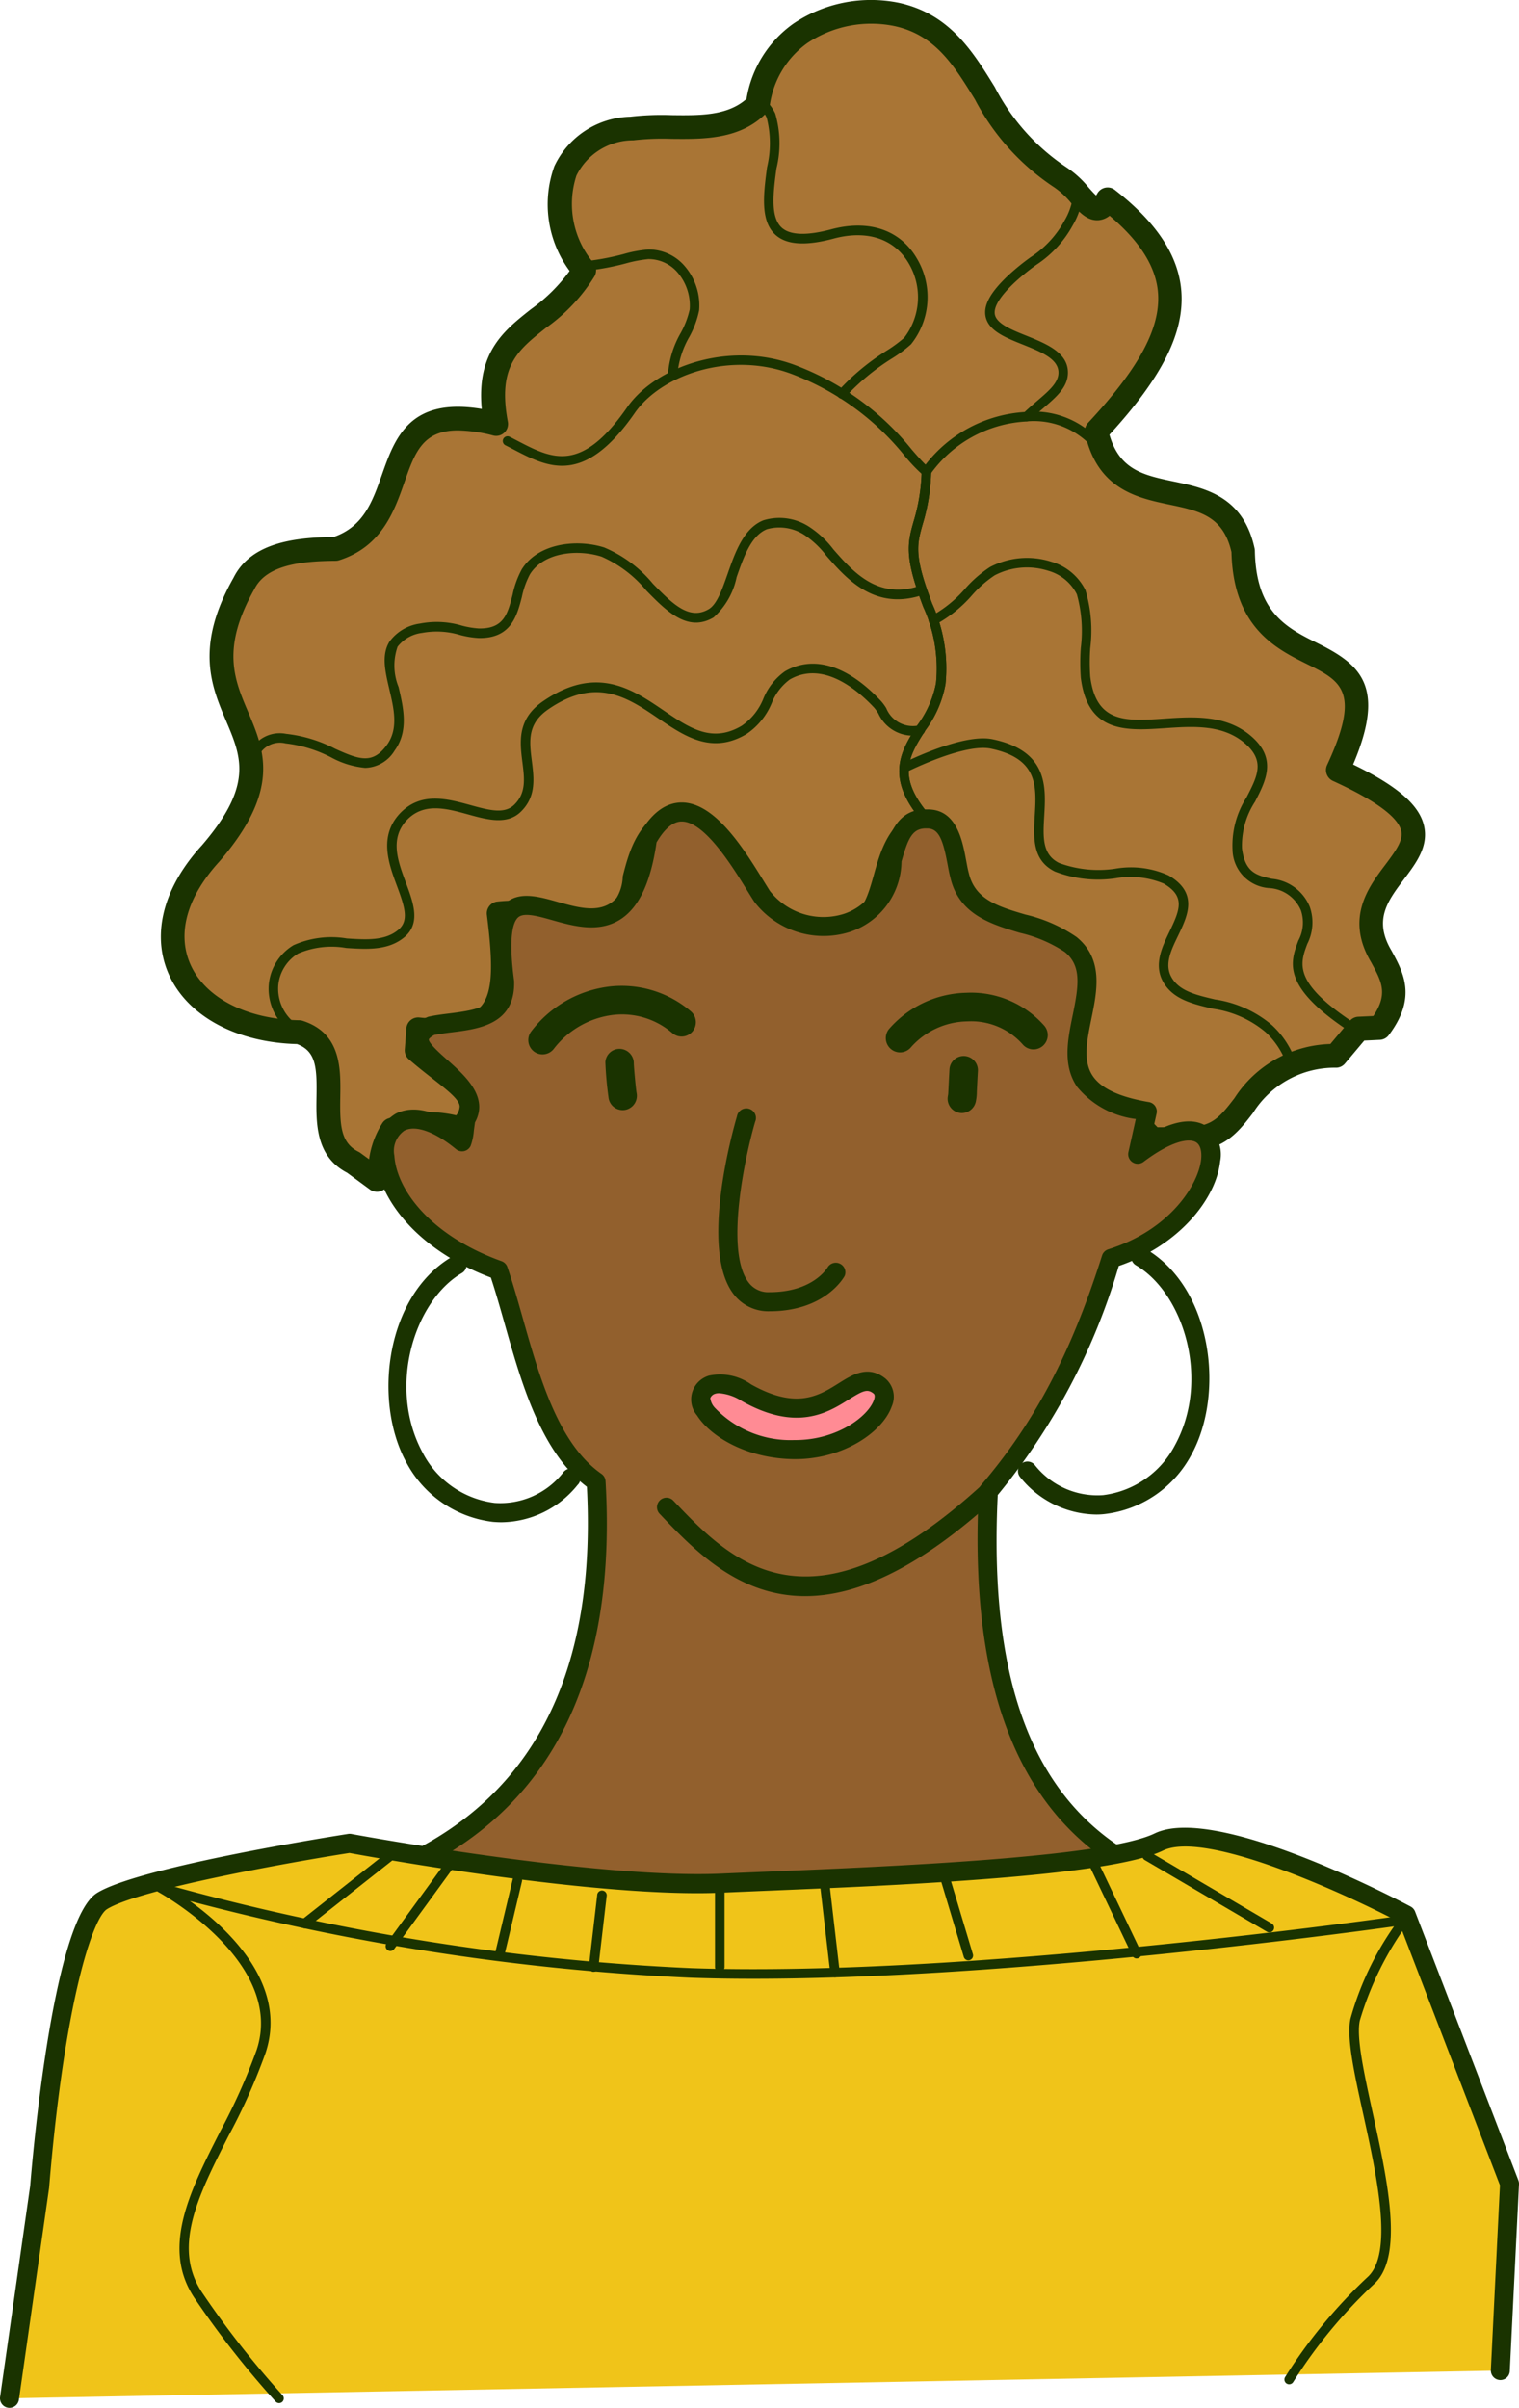
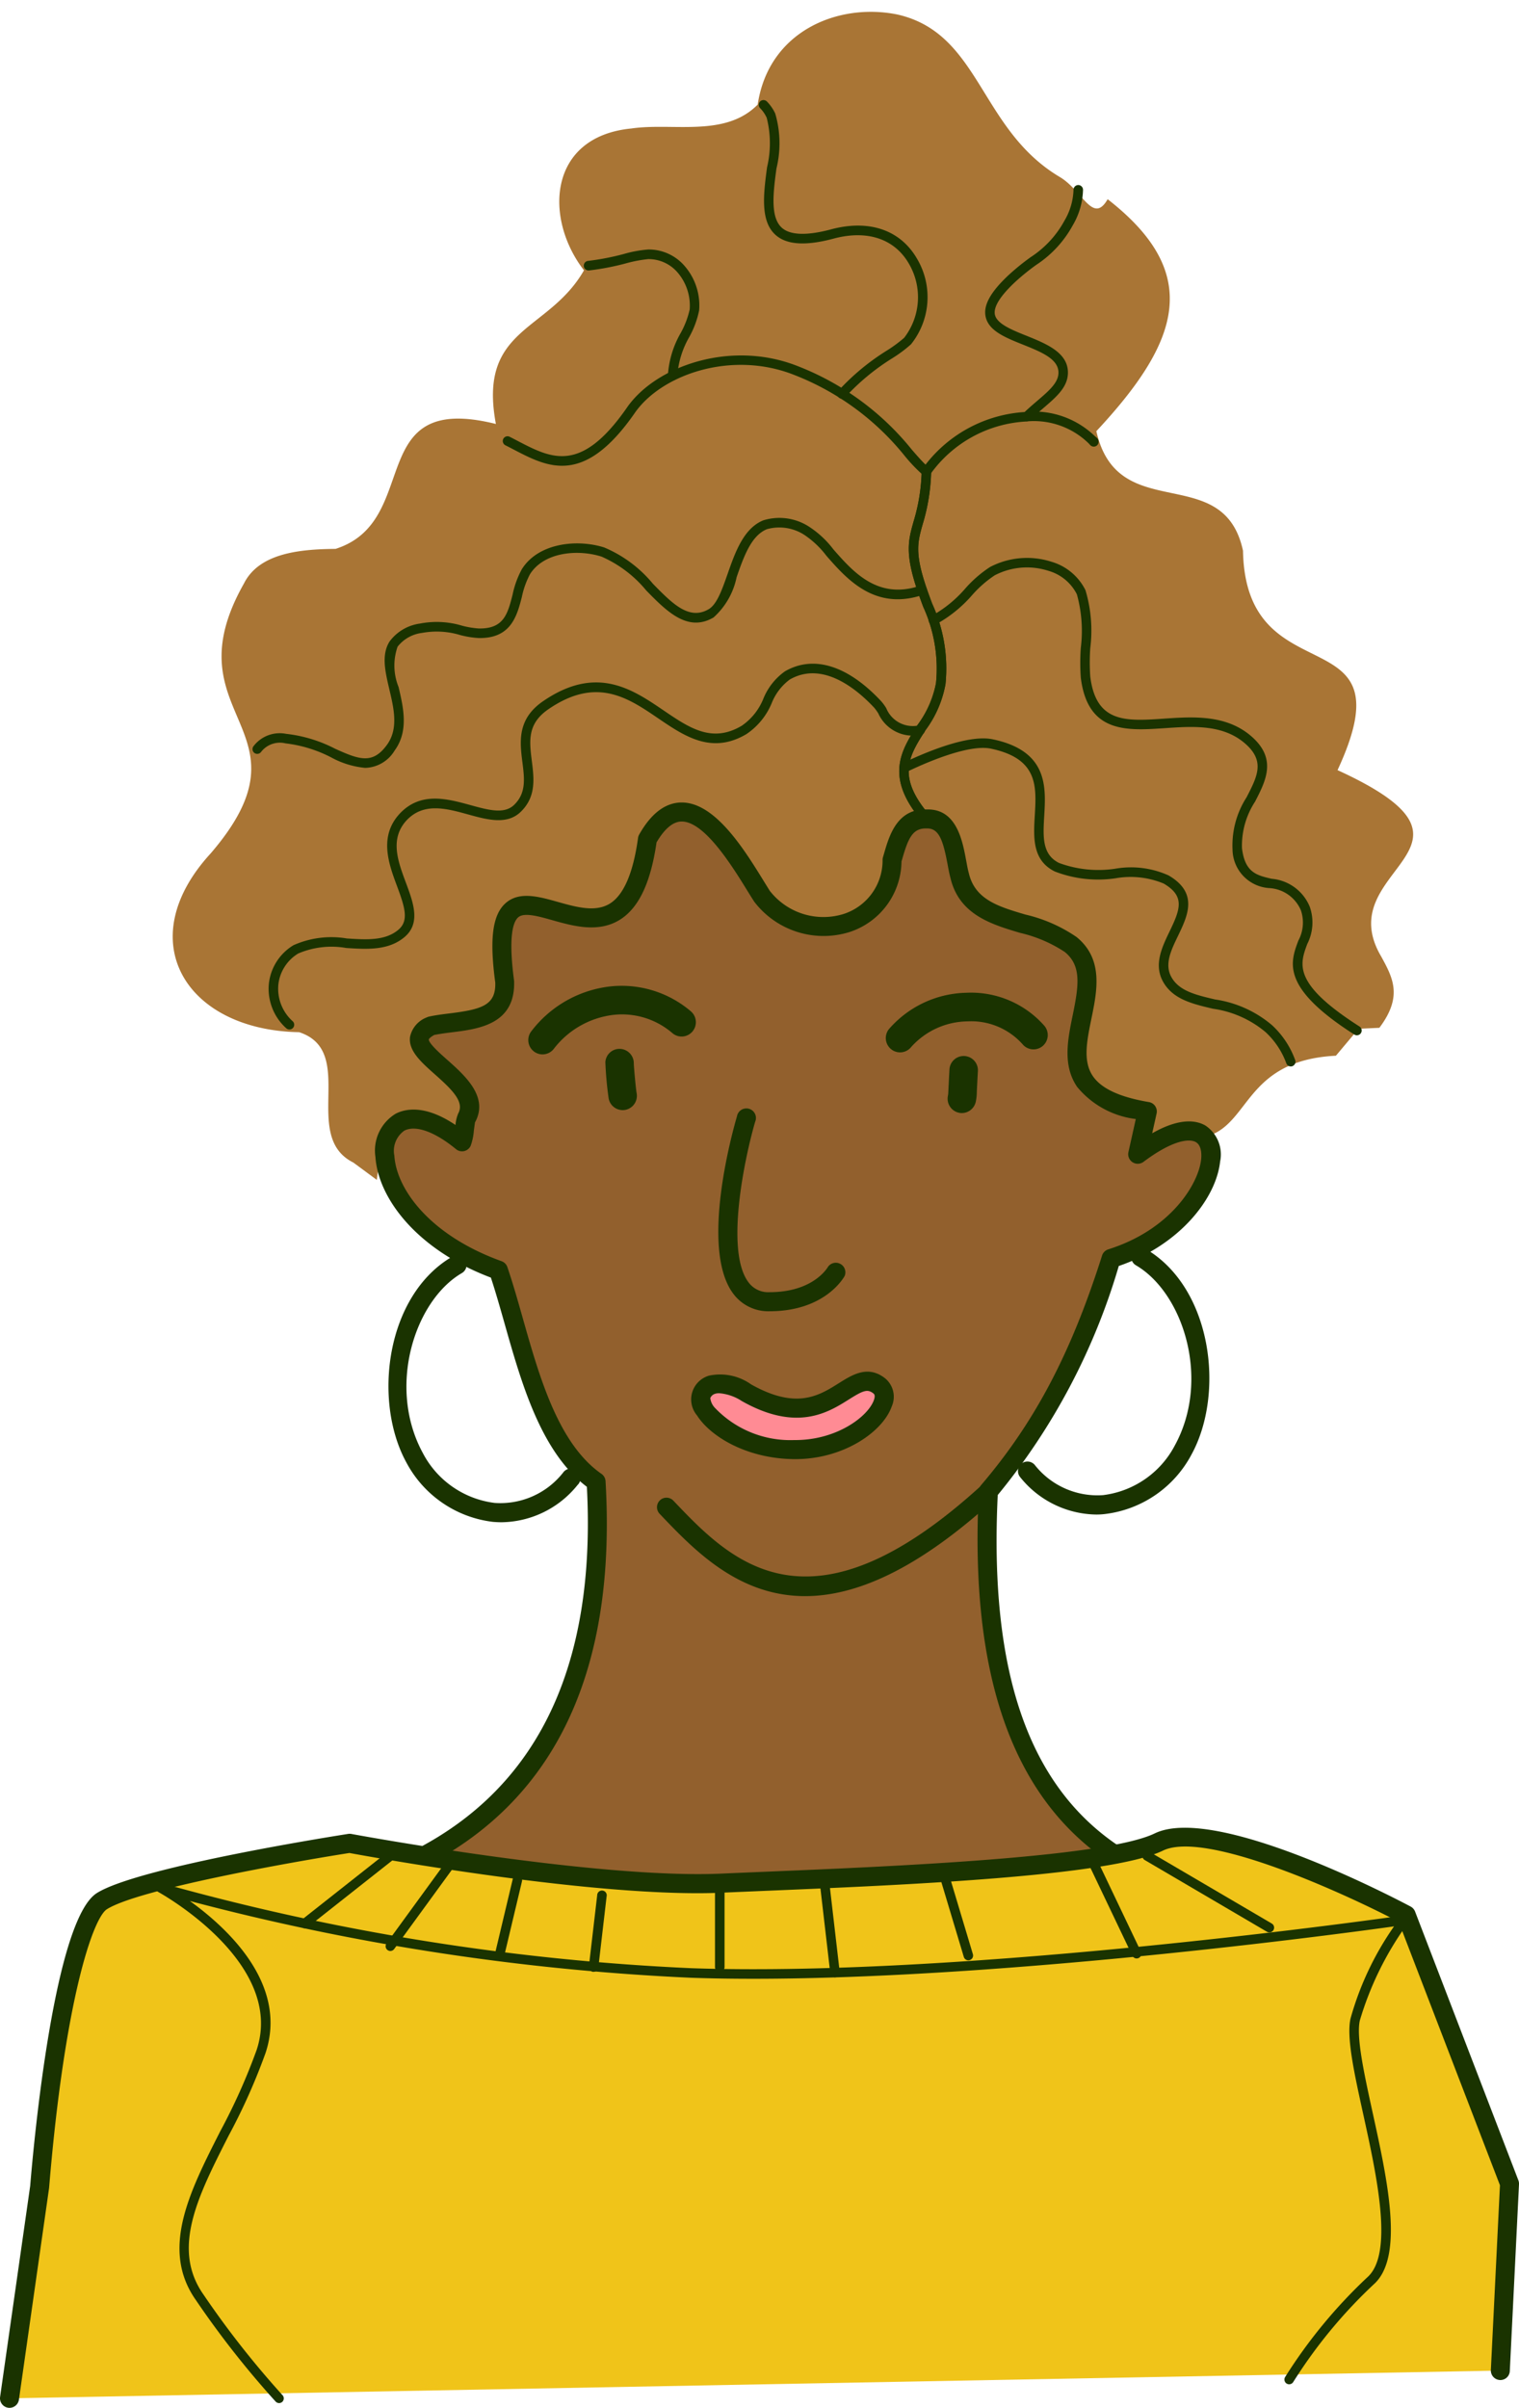
<svg xmlns="http://www.w3.org/2000/svg" width="95.299" height="151.059" viewBox="0 0 95.299 151.059">
  <defs>
    <style>.a{fill:#a97535;}.b{fill:#1a3300;}.c{fill:#92602d;}.d{fill:#ff8b94;}.e{fill:#f0c419;}</style>
  </defs>
  <g transform="translate(10.091)">
    <path class="a" d="M2091.165,2259.74c-3.321-1.656.285-6.977-3.4-8.178-7.092-.124-10.595-5.715-5.55-11.216,6.775-7.882-2.674-8.506,2.086-16.929.949-1.9,3.464-2.157,5.748-2.175,5.491-1.749,1.712-9.914,10.06-7.837-1.141-6.1,3.288-5.739,5.526-9.637-2.526-3.27-2.247-8.391,2.973-8.9,2.6-.38,5.88.582,7.926-1.5.687-4.61,5.041-6.4,8.746-5.655,5.238,1.171,5.157,7.2,10.21,10.2,1.431.851,2.074,3,3,1.392,5.939,4.627,4.6,8.864-.709,14.552,1.342,5.99,7.973,1.822,9.2,7.5.168,9.318,10.529,3.86,5.931,13.765,10.731,4.912-.58,6.095,2.744,11.7.729,1.335,1.361,2.5-.12,4.465l-1.306.061-1.42,1.69c-6.846.346-4.993,6.039-10.2,5.088l-.069.157h-1.252c-.216-.222-.486-.5-.7-.725l.005-.62c-7.612-1.406-2.362-6.268-4.262-10.172-4.431-2.738-7.245-1.006-8.327-7.937-.384-.108-.97-.3-1.345-.429-3.192,1.8-1.079,7.078-5.827,6.939-5.089.5-4.957-5.927-9.111-7.189-1.939.3-2.51,2.149-2.927,3.772-.745,5.2-5.3,1.574-8.518,2.2.656,5.254.46,7.854-5.046,7.269l-.1,1.314c2.759,2.4,4.774,2.962,2.39,5.345.927-.928-2.643-.9-3.921-.365a8.238,8.238,0,0,0-.959,3.145Z" transform="translate(-2079.089 -2186.807)" />
-     <path class="b" d="M2092.139,2261.074a.743.743,0,0,1-.439-.144l-1.431-1.051c-1.978-1.029-1.946-3.109-1.919-4.782.028-1.792-.016-2.845-1.224-3.291-3.859-.1-6.948-1.8-8.081-4.463-1.053-2.473-.281-5.39,2.115-8.005,3.233-3.76,2.479-5.534,1.527-7.781-.932-2.195-1.987-4.681.46-9.011,1.088-2.178,3.767-2.524,6.272-2.552,1.887-.649,2.444-2.232,3.033-3.9.811-2.3,1.724-4.893,6.264-4.134-.331-3.552,1.4-4.922,3.083-6.251a10.727,10.727,0,0,0,2.431-2.405,7.038,7.038,0,0,1-.958-6.568,5.4,5.4,0,0,1,4.757-3.107,17.324,17.324,0,0,1,2.6-.1c1.805.023,3.507.038,4.7-1.022a7.2,7.2,0,0,1,2.944-4.72,8.717,8.717,0,0,1,6.641-1.3c3.166.707,4.6,3.031,5.989,5.279a13.447,13.447,0,0,0,4.454,5.008,6.271,6.271,0,0,1,1.433,1.295c.139.156.33.372.468.5.024-.033.051-.077.083-.131a.742.742,0,0,1,1.1-.214c2.628,2.048,3.991,4.124,4.166,6.345.2,2.593-1.188,5.382-4.51,9.009.641,2.222,2.157,2.542,4.05,2.94,1.937.407,4.348.914,5.056,4.191a.764.764,0,0,1,.017.146c.07,3.88,2.021,4.85,3.907,5.789,2.647,1.316,4.371,2.655,2.258,7.624,2.734,1.326,4.111,2.507,4.434,3.79.331,1.315-.466,2.377-1.238,3.4-1.035,1.377-1.929,2.567-.791,4.484.76,1.392,1.606,2.943-.165,5.3a.745.745,0,0,1-.559.3l-.982.046-1.21,1.44a.737.737,0,0,1-.531.263,6.047,6.047,0,0,0-5.244,2.845c-1,1.3-2.035,2.632-4.689,2.3a.747.747,0,0,1-.372.1h-1.254a.741.741,0,0,1-.532-.226l-.7-.729a.753.753,0,0,1-.208-.527v0c-4.916-1.138-4.436-4.094-4.046-6.487a7.057,7.057,0,0,0-.049-3.773,17.2,17.2,0,0,0-3.167-1.41c-2.429-.871-4.362-1.564-5.235-6.463-.193-.06-.4-.126-.59-.19a5.01,5.01,0,0,0-1.519,2.907c-.5,1.8-1.145,4.009-4.38,3.959-3.265.3-4.7-1.929-5.957-3.9-.907-1.414-1.765-2.752-3.23-3.273-1.179.266-1.674,1.325-2.146,3.15a4.047,4.047,0,0,1-1.484,2.907c-1.241.87-2.883.518-4.472.177a12.355,12.355,0,0,0-2.457-.362h-.006c.3,2.663.353,4.941-.938,6.264-.865.887-2.222,1.256-4.252,1.137l-.014.184c.414.347.809.656,1.166.936,1.269.991,2.185,1.708,2.252,2.81a3.291,3.291,0,0,1-1.272,2.453h0a.744.744,0,0,1-1.054,0,.751.751,0,0,1-.214-.478,7.846,7.846,0,0,0-2.692.2,8.017,8.017,0,0,0-.614,2.179l-.1.5a.749.749,0,0,1-.462.545A.732.732,0,0,1,2092.139,2261.074Zm5.079-47.765c-2.207,0-2.7,1.386-3.362,3.28-.629,1.788-1.413,4.013-4.089,4.865a.742.742,0,0,1-.219.035c-2.088.015-4.325.238-5.089,1.762-2.1,3.719-1.275,5.662-.4,7.719,1.018,2.4,2.07,4.879-1.785,9.364-2.028,2.211-2.682,4.486-1.858,6.42.91,2.136,3.538,3.5,6.857,3.558a.761.761,0,0,1,.217.036c2.414.786,2.379,3,2.351,4.772s.013,2.881,1.152,3.448a.794.794,0,0,1,.108.066l.547.4a5.647,5.647,0,0,1,.853-2.3.754.754,0,0,1,.315-.248,7.887,7.887,0,0,1,4.3-.207.994.994,0,0,0,.216-.57c-.026-.427-.792-1.026-1.679-1.719-.453-.354-.966-.755-1.51-1.227a.751.751,0,0,1-.255-.623l.1-1.314a.745.745,0,0,1,.82-.688c1.937.207,3.18,0,3.8-.634.858-.879.807-2.791.431-5.8a.749.749,0,0,1,.6-.829,9.56,9.56,0,0,1,3.745.307c1.336.286,2.6.556,3.31.058a2.775,2.775,0,0,0,.869-1.935.707.707,0,0,1,.016-.081c.377-1.47,1.008-3.931,3.533-4.324a.73.73,0,0,1,.329.023c2.091.635,3.22,2.4,4.216,3.948,1.235,1.926,2.211,3.448,4.607,3.212a.45.45,0,0,1,.094,0c2.042.038,2.414-.942,2.951-2.866.4-1.434.854-3.058,2.491-3.98a.748.748,0,0,1,.612-.052c.379.135.948.317,1.3.415a.747.747,0,0,1,.535.605c.694,4.445,1.99,4.91,4.343,5.754a17.9,17.9,0,0,1,3.638,1.661.74.74,0,0,1,.279.309,7.852,7.852,0,0,1,.267,4.863c-.42,2.581-.673,4.138,3.461,4.9a.747.747,0,0,1,.61.743l0,.313.269.278h.55a.738.738,0,0,1,.59-.144c2.1.381,2.693-.394,3.685-1.679a7.4,7.4,0,0,1,6.018-3.4l1.216-1.447a.746.746,0,0,1,.534-.264l.945-.043c.939-1.4.524-2.163-.138-3.375-1.638-2.759-.174-4.707.9-6.129.709-.943,1.129-1.559.983-2.135-.218-.865-1.657-1.912-4.278-3.111a.751.751,0,0,1-.366-1c2.151-4.633.866-5.273-1.265-6.332-1.952-.97-4.622-2.3-4.735-7.026-.517-2.267-2.008-2.58-3.89-2.976-2.009-.423-4.51-.948-5.294-4.452a.75.75,0,0,1,.184-.676c3.21-3.441,4.564-5.96,4.391-8.169-.128-1.626-1.124-3.21-3.038-4.828a1.272,1.272,0,0,1-.665.279c-.726.07-1.242-.506-1.74-1.067a5.108,5.108,0,0,0-1.079-1,14.829,14.829,0,0,1-4.963-5.507c-1.337-2.166-2.492-4.037-5.031-4.6a7.21,7.21,0,0,0-5.478,1.059,5.764,5.764,0,0,0-2.37,3.977.75.75,0,0,1-.207.415c-1.642,1.669-3.928,1.641-5.94,1.622a16.1,16.1,0,0,0-2.407.091,3.964,3.964,0,0,0-3.569,2.213,5.736,5.736,0,0,0,1.077,5.486.752.752,0,0,1,.057.833,11.16,11.16,0,0,1-3.053,3.239c-1.763,1.4-3.037,2.4-2.385,5.886a.75.75,0,0,1-.221.682.738.738,0,0,1-.69.182A9.323,9.323,0,0,0,2097.218,2213.309Zm-.724,43.706Z" transform="translate(-2078.584 -2186.306)" />
  </g>
  <g transform="translate(18.959 50.342)">
    <path class="c" d="M2123.2,2342.8a188.605,188.605,0,0,1-28.655-2.3l-.072-1.106c13.718-2.993,18.617-12.741,17.841-25.981-3.72-2.591-4.638-8.9-6.129-13.27-9.912-3.567-8.331-13.053-2.281-8.056.128-.279.172-1.273.29-1.507,1.335-2.411-5.075-4.325-2.236-5.765,1.861-.412,4.717-.074,4.623-2.749-1.52-11.377,7.365,2.593,8.952-8.959,2.579-4.567,5.689,1.2,7.172,3.549,2.54,3.269,7.985,2.294,8.178-2.255.341-1.134.64-2.632,2.17-2.568,1.721-.035,1.746,2.374,2.071,3.554.739,3.173,4.73,2.574,6.97,4.327,3.487,2.844-3.8,9.008,4.8,10.472l-.6,2.687c6.592-4.96,6.129,4.079-1.665,6.532a40.042,40.042,0,0,1-7.7,14.609c-.576,11.18,1.516,22.482,14.264,25.423l.006.862A155.215,155.215,0,0,1,2123.2,2342.8Z" transform="translate(-2093.882 -2270.805)" />
    <path class="b" d="M2122.8,2343h0a189.2,189.2,0,0,1-28.746-2.3.6.6,0,0,1-.5-.552l-.072-1.107a.6.6,0,0,1,.468-.624c12.274-2.678,18.123-11.114,17.389-25.079-2.882-2.186-4.091-6.456-5.162-10.236-.29-1.022-.565-1.993-.861-2.889-4.779-1.808-7.082-5.085-7.243-7.569a2.7,2.7,0,0,1,1.274-2.715c.6-.31,1.838-.579,3.748.709a2.4,2.4,0,0,1,.171-.721c.4-.722-.356-1.473-1.466-2.458-.857-.761-1.668-1.48-1.557-2.345a1.679,1.679,0,0,1,1.051-1.226.549.549,0,0,1,.14-.05c.41-.091.859-.147,1.293-.2,2.029-.253,2.913-.514,2.863-1.942-.37-2.748-.173-4.258.663-4.987.852-.744,2.071-.4,3.252-.068s2.408.68,3.319.08c.847-.559,1.428-1.933,1.724-4.088a.569.569,0,0,1,.071-.214c.743-1.317,1.628-1.994,2.631-2.013h.042c2.107,0,3.943,2.982,5.16,4.959.128.208.248.4.359.579a4.265,4.265,0,0,0,4.621,1.46,3.527,3.527,0,0,0,2.458-3.421.626.626,0,0,1,.025-.147l.08-.272c.324-1.115.828-2.791,2.685-2.721,1.875-.043,2.231,2.005,2.459,3.228.053.283.1.546.161.765.387,1.66,1.853,2.1,3.549,2.6a9.452,9.452,0,0,1,3.212,1.411c1.7,1.384,1.289,3.374.929,5.13-.28,1.367-.546,2.657.09,3.591.535.787,1.685,1.321,3.514,1.632a.594.594,0,0,1,.4.256.6.6,0,0,1,.087.465l-.276,1.238c1.7-.969,2.738-.831,3.335-.489a2.179,2.179,0,0,1,.927,2.259c-.245,2.286-2.5,5.231-6.358,6.555a40.585,40.585,0,0,1-7.594,14.368c-.7,14.451,3.693,22.271,13.813,24.607a.6.6,0,0,1,.462.578l.007.863a.6.6,0,0,1-.489.593A156.08,156.08,0,0,1,2122.8,2343Zm-28.092-3.413a187.6,187.6,0,0,0,28.092,2.216,155.211,155.211,0,0,0,27.144-2.352c-10.186-2.676-14.772-11.145-14.015-25.862a.6.6,0,0,1,.143-.359c3.366-3.946,5.636-8.252,7.588-14.4a.6.6,0,0,1,.39-.39c3.937-1.239,5.662-4.116,5.825-5.638.028-.255.05-.872-.332-1.09-.45-.258-1.552-.065-3.293,1.246a.6.6,0,0,1-.938-.61l.465-2.084a5.647,5.647,0,0,1-3.683-2.019c-.92-1.354-.591-2.958-.273-4.509.388-1.887.547-3.095-.5-3.952a8.615,8.615,0,0,0-2.811-1.2c-1.793-.535-3.826-1.142-4.364-3.456-.062-.224-.119-.521-.178-.84-.287-1.538-.549-2.271-1.3-2.252-.871-.034-1.155.568-1.529,1.858l-.062.211a4.714,4.714,0,0,1-3.281,4.435,5.473,5.473,0,0,1-5.958-1.911c-.146-.227-.269-.425-.4-.637-.947-1.537-2.7-4.392-4.147-4.392h-.021c-.533.01-1.058.451-1.562,1.311-.357,2.48-1.087,4.054-2.235,4.809-1.364.9-2.989.439-4.294.072-.916-.259-1.781-.5-2.148-.182-.324.283-.631,1.2-.259,3.983.1,2.731-2.213,3.02-3.9,3.23-.4.05-.771.1-1.107.166-.269.147-.339.256-.341.276-.031.235.746.924,1.164,1.294,1.1.979,2.614,2.32,1.73,3.917-.006.035-.045.324-.07.515a3.641,3.641,0,0,1-.2.952.595.595,0,0,1-.919.212c-1.323-1.092-2.536-1.528-3.24-1.163a1.544,1.544,0,0,0-.629,1.572c.139,2.14,2.273,5.017,6.728,6.62a.6.6,0,0,1,.363.37c.341,1,.647,2.078.97,3.219,1.045,3.689,2.229,7.871,4.934,9.753a.6.6,0,0,1,.255.457c.856,14.62-5.135,23.53-17.809,26.489Z" transform="translate(-2093.478 -2270.403)" />
  </g>
  <g transform="translate(31.542 6.279)">
    <path class="b" d="M2141.181,2231.146a.3.3,0,0,1-.186-.065,10.218,10.218,0,0,1-1.169-1.22,16.63,16.63,0,0,0-6.946-5.086c-3.954-1.562-8.373,0-10.02,2.434-3.174,4.542-5.415,3.375-7.582,2.244-.168-.088-.336-.175-.506-.26a.3.3,0,0,1-.133-.4.3.3,0,0,1,.4-.134c.172.087.343.176.512.265,2.119,1.1,3.946,2.056,6.818-2.052,1.773-2.625,6.509-4.317,10.729-2.651a17.167,17.167,0,0,1,7.176,5.25c.315.363.6.688.857.937a8.531,8.531,0,0,1,6.206-3.3,5.507,5.507,0,0,1,4.556,1.651.3.3,0,1,1-.448.395,4.921,4.921,0,0,0-4.073-1.448,7.893,7.893,0,0,0-5.947,3.315.3.3,0,0,1-.2.127Z" transform="translate(-2114.607 -2207.537)" />
    <path class="b" d="M2176.639,2232.662h-.013a.3.3,0,0,1-.285-.3v-.018a.3.3,0,0,1,.3-.287h.012a.3.3,0,0,1,.286.3v.013A.3.3,0,0,1,2176.639,2232.662Z" transform="translate(-2139.577 -2210.95)" />
    <g transform="translate(5.09)">
      <path class="b" d="M2128.723,2220.678a.3.3,0,0,1-.3-.285,6.1,6.1,0,0,1,.814-2.712,5.526,5.526,0,0,0,.556-1.465,3.191,3.191,0,0,0-.768-2.326,2.4,2.4,0,0,0-1.827-.83,8.362,8.362,0,0,0-1.411.269,16.234,16.234,0,0,1-2.31.443.3.3,0,0,1-.055-.6,15.9,15.9,0,0,0,2.225-.429,7.724,7.724,0,0,1,1.547-.286h.006a2.968,2.968,0,0,1,2.27,1.03,3.775,3.775,0,0,1,.915,2.792,5.86,5.86,0,0,1-.611,1.655,5.694,5.694,0,0,0-.756,2.427.3.3,0,0,1-.284.312Z" transform="translate(-2123.155 -2203.084)" />
      <path class="b" d="M2146.795,2215.529a.293.293,0,0,1-.188-.068.3.3,0,0,1-.044-.421,14.562,14.562,0,0,1,3.073-2.545,8.755,8.755,0,0,0,1.061-.783,4.167,4.167,0,0,0,.279-4.688c-.9-1.527-2.594-2.09-4.664-1.548-1.766.479-2.97.408-3.672-.213-.988-.871-.762-2.587-.544-4.246a6.49,6.49,0,0,0-.021-3.113,2.131,2.131,0,0,0-.412-.6.3.3,0,0,1,0-.423.3.3,0,0,1,.421,0,2.709,2.709,0,0,1,.526.758,6.652,6.652,0,0,1,.076,3.453c-.2,1.5-.4,3.059.345,3.719.535.47,1.586.5,3.128.083,2.346-.614,4.289.049,5.329,1.823a4.732,4.732,0,0,1-.36,5.4,8.38,8.38,0,0,1-1.159.866,14.119,14.119,0,0,0-2.943,2.427A.3.3,0,0,1,2146.795,2215.529Z" transform="translate(-2130.606 -2196.796)" />
      <path class="b" d="M2168.039,2220.524a.3.3,0,0,1-.215-.093.3.3,0,0,1,.009-.423c.287-.276.577-.526.851-.76.741-.635,1.326-1.136,1.343-1.752.024-.881-1.071-1.32-2.229-1.785-1.12-.449-2.178-.874-2.347-1.784-.133-.71.329-1.531,1.453-2.583a14.562,14.562,0,0,1,1.384-1.123,6.335,6.335,0,0,0,2.115-2.286,4.033,4.033,0,0,0,.568-1.948.3.3,0,0,1,.31-.287.3.3,0,0,1,.286.312,4.6,4.6,0,0,1-.645,2.217,6.917,6.917,0,0,1-2.281,2.474,13.947,13.947,0,0,0-1.331,1.079c-.933.874-1.362,1.559-1.274,2.035.11.586,1.062.969,1.984,1.338,1.237.5,2.639,1.059,2.6,2.358-.024.881-.732,1.489-1.552,2.191-.266.228-.547.469-.826.737A.294.294,0,0,1,2168.039,2220.524Z" transform="translate(-2140.253 -2200.37)" />
    </g>
  </g>
  <g transform="translate(56.417 29.29)">
    <path class="b" d="M2158.177,2257.738a.3.3,0,0,1-.223-.1c-2.558-2.88-1.482-4.567-.441-6.2a6.434,6.434,0,0,0,1.167-2.634,9.283,9.283,0,0,0-.8-4.784c-.117-.315-.235-.634-.347-.961-.822-2.4-.586-3.237-.26-4.392a11.791,11.791,0,0,0,.508-3.145.322.322,0,0,1,.308-.289.3.3,0,0,1,.287.31,12.326,12.326,0,0,1-.53,3.287c-.319,1.128-.512,1.809.249,4.032.111.323.227.637.342.947a9.771,9.771,0,0,1,.837,5.069,6.9,6.9,0,0,1-1.256,2.882c-1.046,1.639-1.872,2.934.385,5.476a.3.3,0,0,1-.024.422A.3.3,0,0,1,2158.177,2257.738Z" transform="translate(-2156.374 -2235.236)" />
    <g transform="translate(0.017 5.716)">
      <path class="b" d="M2180.948,2284.273a.3.3,0,0,1-.28-.2,5,5,0,0,0-1.306-1.959,6.546,6.546,0,0,0-3.295-1.462c-1.272-.3-2.472-.582-3.1-1.642-.646-1.09-.1-2.214.377-3.205.671-1.39.985-2.214-.37-3.007a5.411,5.411,0,0,0-3.013-.331,7.53,7.53,0,0,1-3.809-.422c-1.43-.7-1.345-2.138-1.263-3.524.108-1.832.211-3.562-2.754-4.186-1.484-.311-4.437,1.048-5.309,1.472a.3.3,0,0,1-.4-.139.3.3,0,0,1,.139-.4c1.172-.57,4.073-1.863,5.691-1.518,3.467.729,3.333,2.989,3.225,4.805-.077,1.3-.143,2.423.933,2.953a7.121,7.121,0,0,0,3.511.361,5.737,5.737,0,0,1,3.356.419c1.888,1.1,1.2,2.525.6,3.779-.454.939-.882,1.825-.4,2.638.495.842,1.526,1.084,2.719,1.365a7.1,7.1,0,0,1,3.575,1.616,5.564,5.564,0,0,1,1.451,2.188.3.3,0,0,1-.181.383A.315.315,0,0,1,2180.948,2284.273Z" transform="translate(-2156.402 -2252.374)" />
      <path class="b" d="M2186.319,2274.73a.3.3,0,0,1-.16-.047c-4.612-2.946-4.028-4.512-3.512-5.893a2.388,2.388,0,0,0,.162-1.895,2.294,2.294,0,0,0-1.972-1.4,2.457,2.457,0,0,1-2.32-2.427,5.579,5.579,0,0,1,.883-3.272c.669-1.3,1.153-2.236-.026-3.311-1.4-1.275-3.3-1.148-5.124-1.022-2.37.158-4.82.326-5.252-3.168a13.068,13.068,0,0,1,0-1.869,8.583,8.583,0,0,0-.246-3.362,2.88,2.88,0,0,0-1.794-1.477,4.38,4.38,0,0,0-3.361.285,7.153,7.153,0,0,0-1.417,1.243,8.262,8.262,0,0,1-2.326,1.864.3.3,0,0,1-.253-.541,7.694,7.694,0,0,0,2.153-1.742,7.587,7.587,0,0,1,1.55-1.345,5,5,0,0,1,3.836-.335,3.465,3.465,0,0,1,2.151,1.789,8.853,8.853,0,0,1,.3,3.644,12.96,12.96,0,0,0,0,1.771c.363,2.933,2.244,2.807,4.622,2.644,1.86-.127,3.971-.269,5.563,1.176,1.519,1.385.826,2.729.156,4.03a5.042,5.042,0,0,0-.821,2.923c.184,1.53.925,1.7,1.862,1.917a2.841,2.841,0,0,1,2.39,1.756,2.97,2.97,0,0,1-.155,2.331c-.478,1.282-.93,2.493,3.274,5.179a.3.3,0,0,1,.091.413A.3.3,0,0,1,2186.319,2274.73Z" transform="translate(-2157.625 -2244.785)" />
    </g>
  </g>
  <g transform="translate(15.842 29.29)">
    <path class="b" d="M2158.177,2257.738a.3.3,0,0,1-.223-.1c-2.558-2.88-1.482-4.567-.441-6.2a6.434,6.434,0,0,0,1.167-2.634,9.283,9.283,0,0,0-.8-4.784c-.117-.315-.235-.634-.347-.961-.822-2.4-.586-3.237-.26-4.392a11.791,11.791,0,0,0,.508-3.145.322.322,0,0,1,.308-.289.3.3,0,0,1,.287.31,12.326,12.326,0,0,1-.53,3.287c-.319,1.128-.512,1.809.249,4.032.111.323.227.637.342.947a9.771,9.771,0,0,1,.837,5.069,6.9,6.9,0,0,1-1.256,2.882c-1.046,1.639-1.872,2.934.385,5.476a.3.3,0,0,1-.024.422A.3.3,0,0,1,2158.177,2257.738Z" transform="translate(-2115.8 -2235.236)" />
    <g transform="translate(0 3.183)">
      <path class="b" d="M2095.314,2256.252a5.494,5.494,0,0,1-2.133-.656,8.334,8.334,0,0,0-2.87-.882,1.49,1.49,0,0,0-1.538.549.3.3,0,0,1-.418.047.3.3,0,0,1-.046-.421,2.069,2.069,0,0,1,2.044-.772,8.8,8.8,0,0,1,3.074.935c1.519.689,2.355.991,3.251-.244.734-1.008.437-2.269.149-3.488-.26-1.109-.507-2.155.01-2.988a2.839,2.839,0,0,1,1.909-1.132,5.524,5.524,0,0,1,2.649.133,5.505,5.505,0,0,0,1.042.174c1.576.032,1.815-.919,2.125-2.125a5.774,5.774,0,0,1,.579-1.593c1.014-1.626,3.42-1.914,5.167-1.365a7.987,7.987,0,0,1,3.058,2.279c1.218,1.243,2.269,2.316,3.5,1.593.513-.3.839-1.226,1.184-2.21.47-1.342,1-2.861,2.24-3.363a3.419,3.419,0,0,1,2.853.387,6.064,6.064,0,0,1,1.548,1.439c1.246,1.419,2.795,3.184,5.464,2.267a.3.3,0,0,1,.378.186.3.3,0,0,1-.185.38c-3.043,1.052-4.812-.965-6.1-2.437a5.763,5.763,0,0,0-1.37-1.3,2.884,2.884,0,0,0-2.361-.367c-.988.4-1.452,1.725-1.9,3.007a4.644,4.644,0,0,1-1.447,2.53c-1.625.955-2.947-.389-4.223-1.691a7.579,7.579,0,0,0-2.811-2.127c-1.537-.484-3.631-.26-4.485,1.109a5.338,5.338,0,0,0-.509,1.426c-.315,1.226-.7,2.612-2.712,2.575a5.845,5.845,0,0,1-1.163-.189,5.068,5.068,0,0,0-2.384-.133,2.3,2.3,0,0,0-1.538.865,3.593,3.593,0,0,0,.064,2.534c.3,1.289.647,2.749-.248,3.979A2.22,2.22,0,0,1,2095.314,2256.252Z" transform="translate(-2088.244 -2240.552)" />
      <path class="b" d="M2091.245,2278.81a.3.3,0,0,1-.206-.083,3.325,3.325,0,0,1-1.08-2.831,3.223,3.223,0,0,1,1.542-2.376,5.843,5.843,0,0,1,3.343-.422c1.226.08,2.382.153,3.212-.526.705-.572.435-1.421-.062-2.759-.512-1.376-1.15-3.087.146-4.519,1.314-1.427,2.99-.966,4.468-.56,1.137.313,2.119.582,2.736-.019.76-.741.647-1.639.516-2.679-.16-1.271-.342-2.711,1.316-3.835,3.33-2.272,5.566-.753,7.54.589,1.631,1.109,3.041,2.066,4.9.967a3.745,3.745,0,0,0,1.361-1.7,3.9,3.9,0,0,1,1.362-1.722c1.795-1.032,3.935-.364,6.031,1.881a3.135,3.135,0,0,1,.317.434,1.8,1.8,0,0,0,2.069,1.078.3.3,0,0,1,.357.225.3.3,0,0,1-.224.359,2.369,2.369,0,0,1-2.7-1.332,3.082,3.082,0,0,0-.254-.354c-1.094-1.172-3.237-2.958-5.3-1.773a3.407,3.407,0,0,0-1.134,1.482,4.327,4.327,0,0,1-1.588,1.944c-2.181,1.29-3.883.131-5.529-.988-1.906-1.3-3.876-2.635-6.872-.588-1.355.918-1.218,2-1.06,3.263.138,1.1.281,2.236-.693,3.185-.86.838-2.1.5-3.307.166-1.379-.38-2.8-.771-3.873.387-1.048,1.159-.528,2.554-.026,3.9.469,1.26.954,2.562-.121,3.434-1.011.826-2.341.739-3.625.658a5.324,5.324,0,0,0-3.008.344,2.614,2.614,0,0,0-1.247,1.929,2.738,2.738,0,0,0,.9,2.326.3.3,0,0,1,.009.423A.3.3,0,0,1,2091.245,2278.81Z" transform="translate(-2088.928 -2246.696)" />
    </g>
  </g>
  <path class="b" d="M2162.367,2300.553a.86.86,0,0,1-.145-.012.9.9,0,0,1-.738-1.031l.019-.108c.009-.066.01-.12.017-.253.01-.215.028-.6.068-1.332a.893.893,0,1,1,1.784.1c-.04.725-.058,1.1-.068,1.318a2.759,2.759,0,0,1-.042.482l-.015.084A.9.9,0,0,1,2162.367,2300.553Z" transform="translate(-2102.021 -2230.724)" />
  <path class="b" d="M2126.5,2300.07a.894.894,0,0,1-.875-.724,21.947,21.947,0,0,1-.208-2.289.886.886,0,0,1,.959-.826.9.9,0,0,1,.825.917c.007.25.129,1.6.177,1.851a.9.9,0,0,1-.7,1.055A.872.872,0,0,1,2126.5,2300.07Z" transform="translate(-2087.438 -2230.426)" />
  <path class="b" d="M2155.851,2294.085a.886.886,0,0,1-.547-.189.9.9,0,0,1-.157-1.26,6.612,6.612,0,0,1,4.869-2.29,6.122,6.122,0,0,1,4.874,2.054.9.9,0,0,1-.068,1.268.891.891,0,0,1-1.262-.068,4.312,4.312,0,0,0-3.48-1.459,4.815,4.815,0,0,0-3.522,1.6A.893.893,0,0,1,2155.851,2294.085Z" transform="translate(-2099.385 -2228.064)" />
  <path class="b" d="M2118.192,2293.922a.888.888,0,0,1-.542-.184.9.9,0,0,1-.168-1.259,7.253,7.253,0,0,1,4.927-2.817,6.686,6.686,0,0,1,5.079,1.551.9.9,0,0,1,.117,1.264.891.891,0,0,1-1.259.118,4.837,4.837,0,0,0-3.737-1.148,5.535,5.535,0,0,0-3.708,2.123A.891.891,0,0,1,2118.192,2293.922Z" transform="translate(-2084.154 -2227.774)" />
  <g transform="translate(43.374 86.056)">
    <path class="d" d="M2138.335,2331.787c-1.85-1.048-2.581-.421-2.81.089-.433.966,1.875,3.434,5.8,3.477s6.575-3.014,5.349-3.989C2144.789,2329.863,2143.551,2334.732,2138.335,2331.787Z" transform="translate(-2134.879 -2330.468)" />
    <path class="b" d="M2141.005,2335.548h-.09c-3-.033-5.258-1.443-6.081-2.739a1.555,1.555,0,0,1,.755-2.5,3.352,3.352,0,0,1,2.635.549c2.839,1.6,4.256.712,5.505-.074.86-.54,1.833-1.153,2.911-.3a1.5,1.5,0,0,1,.411,1.75C2146.488,2333.841,2144.022,2335.547,2141.005,2335.548Zm-4.785-4.135a.827.827,0,0,0-.26.037.474.474,0,0,0-.295.267,1.053,1.053,0,0,0,.291.615,6.532,6.532,0,0,0,4.972,2.019h.077c2.6,0,4.559-1.476,4.924-2.51.107-.3.01-.382-.028-.411-.376-.3-.646-.19-1.54.373-1.3.818-3.265,2.054-6.722.1h0A3.029,3.029,0,0,0,2136.22,2331.413Z" transform="translate(-2134.476 -2330.064)" />
  </g>
  <path class="b" d="M2109.664,2334.609c-.179,0-.359-.009-.541-.024a7.1,7.1,0,0,1-5.438-3.736c-2.108-3.856-1.289-10.474,2.889-12.908a.593.593,0,0,1,.814.218.6.6,0,0,1-.217.818c-2.96,1.725-4.71,7.148-2.443,11.3a5.9,5.9,0,0,0,4.5,3.119,5.006,5.006,0,0,0,4.294-1.9.6.6,0,1,1,.905.779A6.215,6.215,0,0,1,2109.664,2334.609Z" transform="translate(-2078.195 -2239.109)" />
  <path class="b" d="M2173.795,2333.8a6.216,6.216,0,0,1-4.766-2.339.6.6,0,0,1,.065-.844.6.6,0,0,1,.84.065,5,5,0,0,0,4.294,1.9,5.9,5.9,0,0,0,4.5-3.119c2.267-4.149.518-9.572-2.442-11.3a.6.6,0,0,1-.217-.818.592.592,0,0,1,.814-.219c4.178,2.434,5,9.053,2.889,12.909a7.1,7.1,0,0,1-5.438,3.734C2174.155,2333.791,2173.974,2333.8,2173.795,2333.8Z" transform="translate(-2105.02 -2238.784)" />
  <path class="b" d="M2140.528,2315.242a2.733,2.733,0,0,1-2.283-1.112c-2.108-2.833-.008-10.275.239-11.114a.6.6,0,1,1,1.142.339c-.622,2.121-1.911,8.063-.427,10.059a1.529,1.529,0,0,0,1.329.631h0c2.743,0,3.632-1.527,3.668-1.592a.6.6,0,0,1,1.046.572c-.048.091-1.225,2.216-4.715,2.217Z" transform="translate(-2092.249 -2232.979)" />
  <g transform="translate(0 114.67)">
    <path class="e" d="M2062.642,2414.051l1.889-13.242s1.35-16.34,3.91-17.948,15.534-3.625,15.534-3.625,15.3,2.855,23.354,2.5,23.812-.834,27.418-2.58,15.522,4.579,15.522,4.579l6.48,16.858-.576,11.717" transform="translate(-2062.046 -2378.26)" />
    <path class="b" d="M2062.239,2414.253a.531.531,0,0,1-.085-.006.6.6,0,0,1-.506-.677l1.888-13.242c.226-2.744,1.507-16.689,4.185-18.371,2.634-1.654,15.224-3.626,15.759-3.709a.576.576,0,0,1,.2,0c.152.028,15.338,2.842,23.219,2.49.811-.036,1.7-.073,2.648-.113,8.007-.333,21.406-.893,24.538-2.409,3.766-1.823,14.812,3.927,16.058,4.589a.6.6,0,0,1,.278.314l6.48,16.858a.6.6,0,0,1,.04.246l-.577,11.717a.59.59,0,0,1-.624.568.6.6,0,0,1-.565-.628l.571-11.591-6.354-16.529c-3.394-1.778-12.107-5.766-14.789-4.465-3.353,1.623-16.383,2.167-25.005,2.526-.946.04-1.835.077-2.645.113-7.783.349-21.939-2.223-23.389-2.49-3.653.572-13.214,2.272-15.211,3.525-.891.56-2.666,5.8-3.631,17.49l-1.892,13.277A.6.6,0,0,1,2062.239,2414.253Z" transform="translate(-2061.642 -2377.865)" />
    <path class="b" d="M2085.795,2416.279a.3.3,0,0,1-.212-.09,57.729,57.729,0,0,1-5.016-6.382c-2.225-3.173-.4-6.764,1.529-10.567a38.032,38.032,0,0,0,2.289-5.113c1.827-5.5-6.083-9.865-6.164-9.909a.3.3,0,0,1-.133-.379.3.3,0,0,1,.361-.171,147.415,147.415,0,0,0,33.221,5.328c17.461.6,44.4-3.273,44.67-3.312a.3.3,0,0,1,.281.474,20.062,20.062,0,0,0-3.024,6.123c-.23,1.05.272,3.336.8,5.755.935,4.261,2,9.09.067,10.8a31.019,31.019,0,0,0-5.044,6.121.3.3,0,0,1-.41.1.3.3,0,0,1-.1-.411,31.716,31.716,0,0,1,5.159-6.259c1.664-1.474.6-6.322-.255-10.219-.569-2.594-1.062-4.834-.8-6.013a18.931,18.931,0,0,1,2.729-5.782c-4.312.6-28.126,3.77-44.1,3.223a149.049,149.049,0,0,1-31.446-4.816c2.363,1.7,6.18,5.225,4.747,9.538a38.448,38.448,0,0,1-2.323,5.2c-1.927,3.794-3.591,7.072-1.573,9.949a57.366,57.366,0,0,0,4.955,6.308.3.3,0,0,1-.005.423A.3.3,0,0,1,2085.795,2416.279Z" transform="translate(-2068.285 -2380.189)" />
    <path class="b" d="M2093.538,2385.148a.3.3,0,0,1-.234-.115.3.3,0,0,1,.051-.42l5.375-4.242a.3.3,0,0,1,.418.051.3.3,0,0,1-.051.42l-5.375,4.242A.3.3,0,0,1,2093.538,2385.148Z" transform="translate(-2074.422 -2378.845)" />
    <path class="b" d="M2102.563,2386.966a.3.3,0,0,1-.24-.477l3.7-5.081a.3.3,0,1,1,.48.354l-3.7,5.081A.3.3,0,0,1,2102.563,2386.966Z" transform="translate(-2078.073 -2379.239)" />
    <path class="b" d="M2114.052,2388.178a.283.283,0,0,1-.069-.008.3.3,0,0,1-.22-.361l1.125-4.729a.3.3,0,0,1,.359-.221.3.3,0,0,1,.22.361l-1.125,4.728A.3.3,0,0,1,2114.052,2388.178Z" transform="translate(-2082.719 -2379.865)" />
    <path class="b" d="M2123.973,2389.558l-.036,0a.3.3,0,0,1-.261-.333l.522-4.468a.3.3,0,1,1,.592.07l-.521,4.469A.3.3,0,0,1,2123.973,2389.558Z" transform="translate(-2086.732 -2380.524)" />
    <path class="b" d="M2137.266,2389.24a.3.3,0,0,1-.3-.3V2384a.3.3,0,1,1,.6,0v4.943A.3.3,0,0,1,2137.266,2389.24Z" transform="translate(-2092.109 -2380.207)" />
    <path class="b" d="M2148.972,2389.4a.3.3,0,0,1-.3-.266l-.648-5.576a.3.3,0,1,1,.593-.069l.647,5.576a.3.3,0,0,1-.261.332Z" transform="translate(-2096.582 -2380.018)" />
    <path class="b" d="M2162.469,2388.106a.3.3,0,0,1-.285-.213l-1.451-4.836a.3.3,0,1,1,.57-.173l1.451,4.836a.3.3,0,0,1-.2.373A.292.292,0,0,1,2162.469,2388.106Z" transform="translate(-2101.717 -2379.794)" />
    <path class="b" d="M2179.411,2387.487a.3.3,0,0,1-.268-.17l-2.608-5.469a.3.3,0,1,1,.537-.259l2.608,5.47a.3.3,0,0,1-.269.428Z" transform="translate(-2108.101 -2379.291)" />
    <path class="b" d="M2189.956,2385.406a.292.292,0,0,1-.15-.041l-7.67-4.5a.3.3,0,0,1-.106-.409.294.294,0,0,1,.407-.108l7.67,4.5a.3.3,0,0,1-.15.558Z" transform="translate(-2110.319 -2378.844)" />
  </g>
  <g transform="translate(41.218 93.022)">
    <path class="c" d="M2131.855,2343.637c3.729,3.919,8.984,9.287,20.172-.937" transform="translate(-2131.259 -2342.102)" />
    <path class="b" d="M2140.149,2348.813c-4.216,0-6.988-2.914-9.129-5.164a.6.6,0,0,1,.018-.846.594.594,0,0,1,.842.019c3.589,3.771,8.505,8.936,19.342-.966a.6.6,0,0,1,.8.886C2147.084,2347.256,2143.23,2348.813,2140.149,2348.813Z" transform="translate(-2130.854 -2341.701)" />
  </g>
</svg>